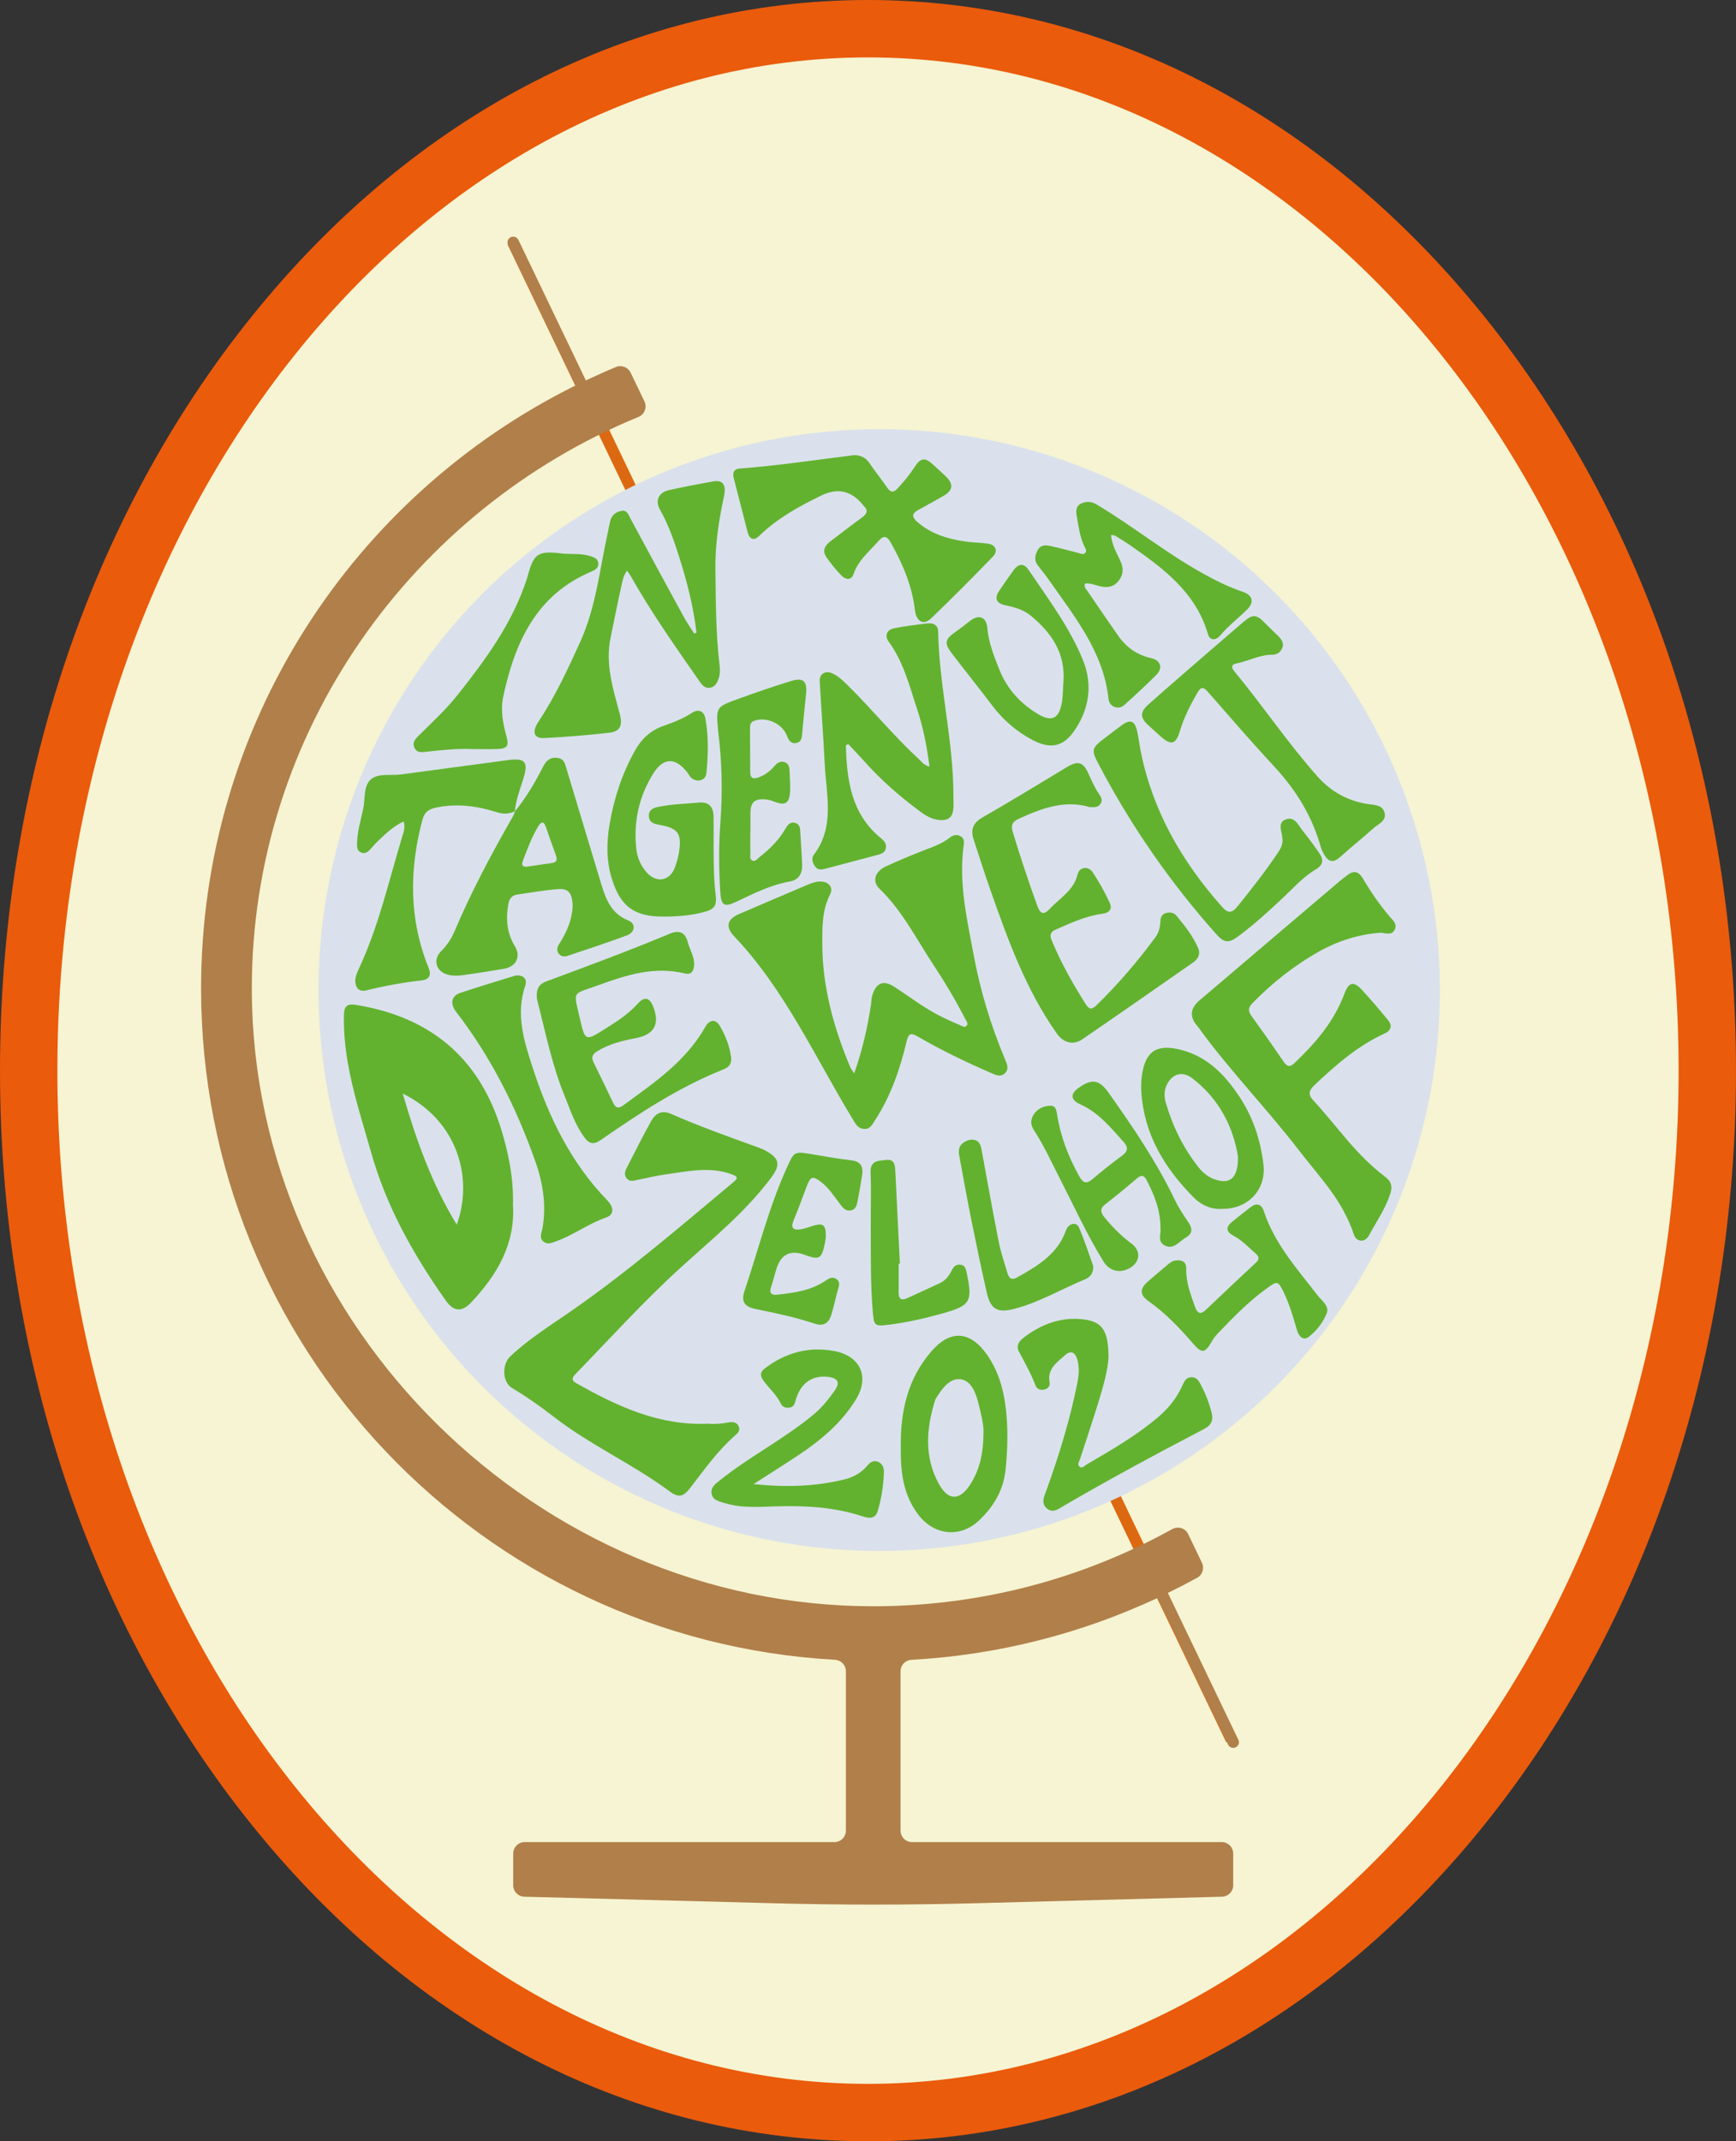
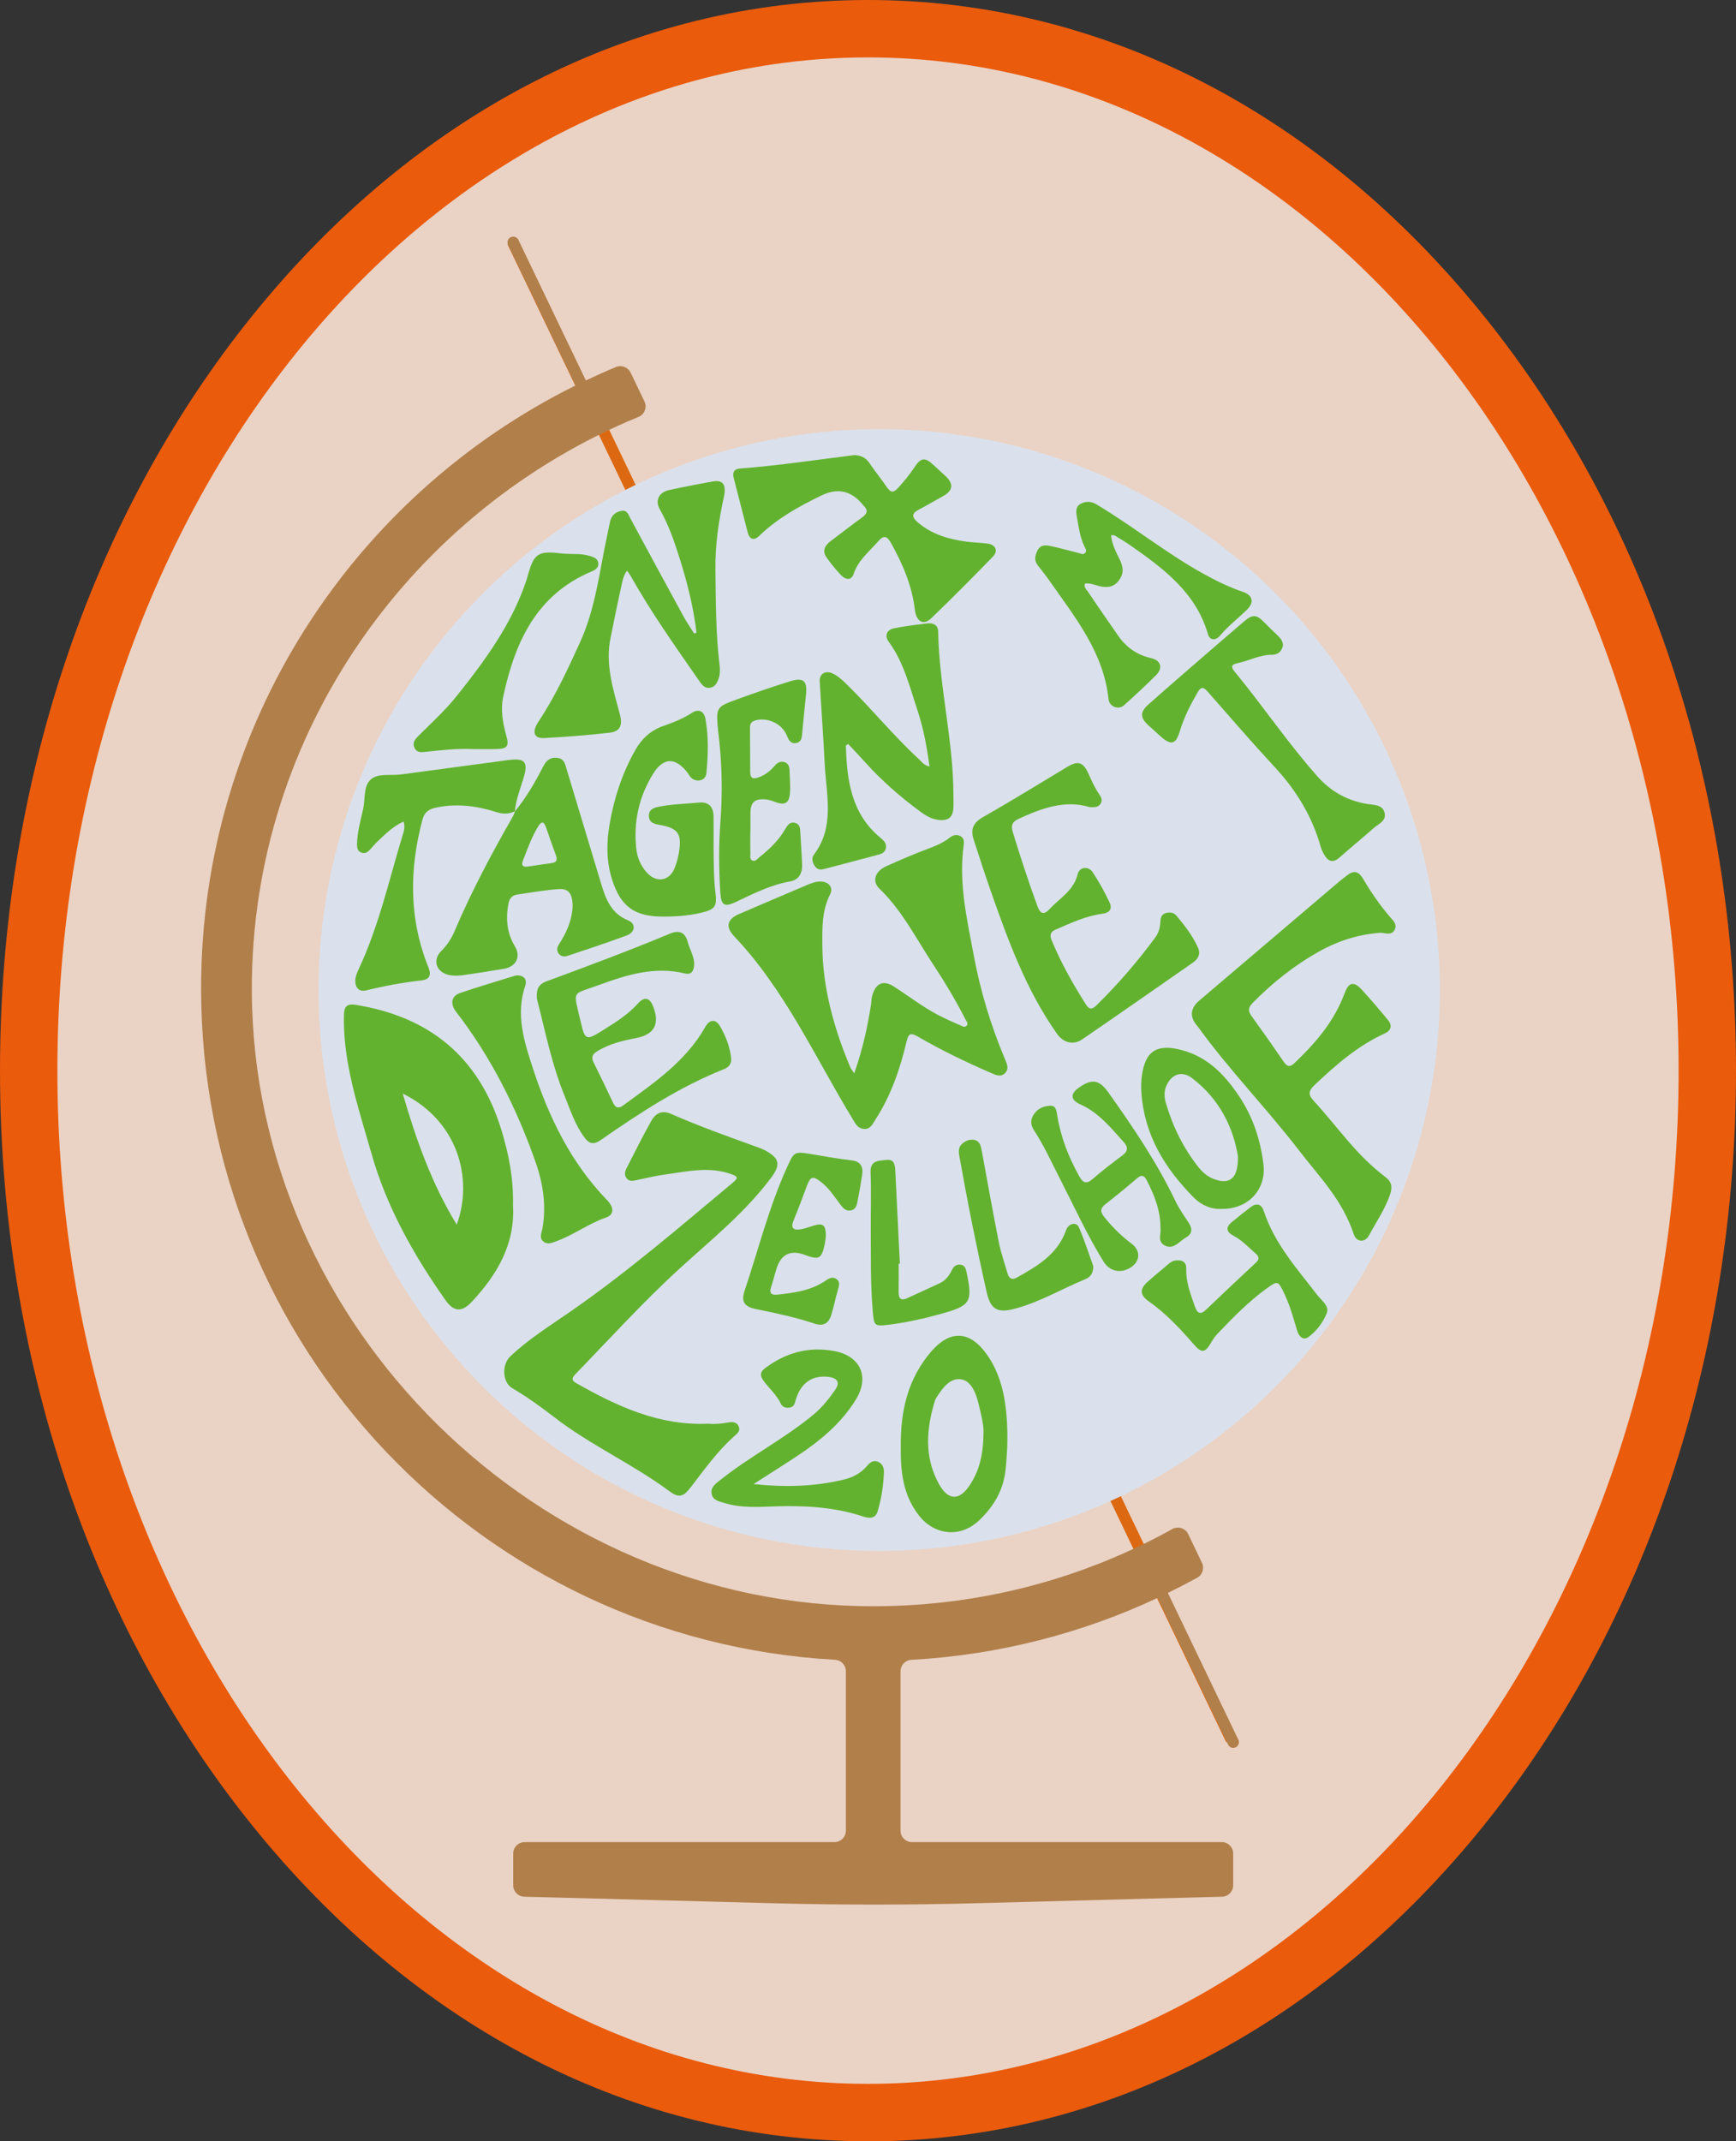
<svg xmlns="http://www.w3.org/2000/svg" viewBox="0 0 453.74 559.44">
  <rect x="0" y="0" width="453.74" height="559.44" fill="#333333" stroke="none" />
  <defs>
    <style>
      .cls-1 {
        fill: none;
        stroke: #dc6911;
        stroke-miterlimit: 10;
        stroke-width: 3px;
      }

      .cls-2 {
        fill: #f6f4d2;
      }

      .cls-2, .cls-3, .cls-4, .cls-5, .cls-6, .cls-7 {
        stroke-width: 0px;
      }

      .cls-3 {
        fill: #62b22f;
      }

      .cls-4 {
        fill: #dae1ec;
      }

      .cls-5 {
        fill: #b17f4a;
      }

      .cls-6 {
        fill: #ead3c5;
      }

      .cls-7 {
        fill: #ea5b0c;
      }
    </style>
  </defs>
  <g id="Ebene_1" data-name="Ebene 1">
    <ellipse class="cls-6" cx="226.87" cy="279.72" rx="219.37" ry="272.22" />
    <g>
-       <ellipse class="cls-2" cx="226.87" cy="279.72" rx="219.37" ry="272.22" />
      <path class="cls-7" d="M226.87,559.44c-60.91,0-118.07-29.31-160.96-82.53C23.41,424.17,0,354.14,0,279.72S23.41,135.27,65.91,82.53C108.8,29.31,165.96,0,226.87,0s118.07,29.31,160.96,82.53c42.5,52.74,65.91,122.78,65.91,197.2s-23.41,144.45-65.91,197.2c-42.89,53.22-100.05,82.53-160.96,82.53ZM226.87,15C110.04,15,15,133.75,15,279.72s95.04,264.72,211.87,264.72,211.87-118.75,211.87-264.72S343.69,15,226.87,15Z" />
    </g>
    <line class="cls-1" x1="134.04" y1="63.28" x2="321.84" y2="454.54" />
    <circle class="cls-4" cx="229.8" cy="258.67" r="146.54" />
    <g>
      <path class="cls-3" d="M223.26,280.45c2.19-6.24,3.49-12.05,4.39-17.95.11-.74.1-1.51.29-2.23.87-3.32,2.83-4.36,5.68-2.53,4.33,2.79,8.4,6.01,13.1,8.21,1.36.64,2.72,1.28,4.11,1.85.57.23,1.26.8,1.81.19.55-.61-.08-1.24-.36-1.78-2.45-4.77-5.17-9.38-8.13-13.85-4.56-6.87-8.24-14.35-14.3-20.19-2-1.92-1.14-4.52,1.72-5.82,3.16-1.44,6.36-2.81,9.6-4.07,2.46-.95,4.95-1.76,7.06-3.43.85-.67,1.86-.96,2.89-.34.85.52.9,1.4.77,2.26-1.38,9.78.83,19.26,2.6,28.74,1.74,9.35,4.48,18.43,8.18,27.2.51,1.21,1.15,2.56,0,3.68-1.15,1.12-2.49.44-3.69-.08-6.55-2.85-12.99-5.94-19.16-9.53-1.78-1.03-2.38-.73-2.83,1.19-1.72,7.25-4.1,14.26-8.2,20.58-.76,1.17-1.34,2.61-3.12,2.39-1.59-.2-2.12-1.44-2.89-2.7-9.83-16.18-17.65-33.67-30.9-47.63-2.33-2.46-1.84-4.47,1.28-5.8,5.79-2.47,11.56-4.98,17.37-7.42,1.29-.54,2.61-1.13,4.06-1.07,2.13.09,3.27,1.59,2.35,3.4-2.14,4.21-2.04,8.82-2.01,13.21.06,11.12,3.03,21.7,7.31,31.92.14.33.39.62,1.03,1.59Z" />
      <path class="cls-3" d="M134.08,314.7c.16-6.8-1.11-13.22-3.05-19.54-5.79-18.91-18.69-29.51-38.07-32.63-2.4-.38-3.01.54-3.06,2.66-.1,4.15.29,8.25.98,12.33,1.38,8.07,3.94,15.85,6.16,23.7,3.97,14.07,11.06,26.66,19.45,38.54,2.12,3,4.24,3.1,6.73.45,6.78-7.21,11.52-15.31,10.85-25.52ZM119.38,319.96c-6.55-10.71-10.6-22.16-14.12-34.25,14.49,7.15,18.49,22.29,14.12,34.25Z" />
      <path class="cls-3" d="M185.1,371.96c1.77.18,3.53-.01,5.3-.32,1.03-.18,2.16-.16,2.67,1.02.51,1.18-.29,1.8-1.13,2.54-4.46,3.95-7.88,8.81-11.49,13.48-1.68,2.18-2.88,2.86-5.42.97-9.67-7.17-20.78-12.11-30.31-19.5-3.48-2.7-7.06-5.23-10.86-7.49-2.57-1.52-2.75-6.14-.48-8.29,4.8-4.54,10.4-8.02,15.81-11.77,14.93-10.35,28.66-22.2,42.58-33.81,1.42-1.19.7-1.52-.5-1.97-5.76-2.15-11.52-.77-17.26.01-2.6.35-5.16.98-7.73,1.52-.86.18-1.7.35-2.37-.36-.74-.79-.66-1.76-.22-2.63,2.14-4.18,4.23-8.39,6.52-12.48,1.09-1.95,2.73-2.94,5.2-1.85,7.31,3.21,14.84,5.9,22.35,8.61.79.29,1.6.57,2.34.98,3.7,2.06,3.95,3.72,1.46,7.06-6.75,9.05-15.49,16.07-23.75,23.59-9.6,8.74-18.31,18.36-27.33,27.67-.81.84-1.36,1.59.08,2.4,10.73,6.08,21.75,11.22,34.55,10.62Z" />
      <path class="cls-3" d="M361,243.69c-5.56.35-10.98,1.99-16.08,4.82-6.54,3.64-12.32,8.23-17.55,13.56-1.17,1.19-1.19,2.09-.25,3.39,2.86,3.95,5.68,7.95,8.43,11.98.95,1.39,1.68,1.36,2.85.25,5.49-5.23,10.34-10.89,13.02-18.14,1.12-3.02,2.42-3.27,4.61-.87,2.34,2.56,4.6,5.2,6.8,7.89,1.14,1.4.73,2.69-.88,3.42-7.04,3.21-12.75,8.19-18.3,13.43-1.5,1.42-1.91,2.43-.36,4.11,6.67,7.23,10.93,14.01,18.91,20.06,1.53,1.16,1.78,2.55,1.13,4.46-1.31,3.88-3.63,7.21-5.54,10.75-1.02,1.89-3.24,1.74-3.9-.21-3.12-9.22-8.59-14.53-14.36-22.02-8.48-11.01-18.23-20.99-26.39-32.27-.05-.08-.11-.15-.17-.22q-3.15-3.55.52-6.7c12.23-10.41,24.47-20.81,36.7-31.2.57-.49,1.19-.91,1.78-1.39,1.76-1.43,3.06-1.29,4.3.81,2.05,3.48,4.34,6.81,6.97,9.89.85.99,2.03,1.95,1.28,3.43-.7,1.39-2.06.98-3.52.77Z" />
      <path class="cls-3" d="M284.76,210.86c-6.43-1.93-12.46.3-18.45,3.04-1.7.78-2.15,1.67-1.59,3.5,1.96,6.47,4.08,12.88,6.39,19.23.77,2.1,1.62,2.58,3.26.83,2.64-2.83,6.26-4.79,7.29-9.03.47-1.96,2.8-2.25,3.94-.54,1.65,2.49,3.12,5.14,4.39,7.85.77,1.65.19,2.72-1.96,3.01-4.31.58-8.24,2.44-12.19,4.16-1.32.57-1.5,1.46-.97,2.74,2.45,5.92,5.58,11.48,9.02,16.87.89,1.4,1.67,1.12,2.66.16,5.66-5.52,10.8-11.49,15.48-17.86.92-1.25,1.2-2.73,1.28-4.25.05-1.02.48-1.84,1.57-2.07.96-.2,1.91-.08,2.59.72,2.18,2.59,4.26,5.26,5.65,8.38.75,1.67.04,2.94-1.32,3.89-9.63,6.71-19.26,13.43-28.94,20.06-2.32,1.59-4.93.89-6.58-1.44-8.13-11.5-12.85-24.58-17.46-37.7-1.52-4.34-2.92-8.72-4.34-13.09-.83-2.56-.19-4.33,2.37-5.79,7.42-4.23,14.7-8.72,22.02-13.12,2.84-1.71,4.18-1.38,5.55,1.57.87,1.87,1.66,3.78,2.85,5.49.55.78,1,1.64.34,2.6-.64.93-1.61.82-2.85.8Z" />
      <path class="cls-3" d="M182.04,165.28c-.78-6.61-2.4-13.05-4.4-19.39-1.38-4.38-2.86-8.73-5.16-12.77-1.34-2.35-.29-4.49,2.4-5.08,3.76-.82,7.54-1.56,11.33-2.24,2.73-.49,3.69.74,2.99,4.02-1.35,6.26-2.3,12.54-2.21,18.97.11,8.35.08,16.7,1.09,25.02.12,1.01.14,2.1-.13,3.06-.36,1.24-.89,2.61-2.43,2.82-1.44.2-2.16-.92-2.86-1.93-6.22-8.94-12.51-17.84-17.86-27.34-.22-.38-.5-.73-.92-1.33-1.04,1.45-1.23,2.95-1.54,4.34-.99,4.39-1.85,8.82-2.76,13.23-1.43,6.9.68,13.4,2.42,19.91.76,2.84.17,4.53-2.64,4.85-5.68.66-11.39,1.11-17.11,1.41-2.69.14-3.31-1.56-1.54-4.23,4.38-6.6,7.7-13.75,10.96-20.93,4.12-9.1,5.08-18.99,7.2-28.58.22-1.01.39-2.03.64-3.03.39-1.56,1.58-2.38,3.02-2.6,1.4-.22,1.73,1.05,2.28,2.06,4.58,8.52,9.19,17.01,13.83,25.5.84,1.54,1.85,2.99,2.79,4.49l.66-.23Z" />
      <path class="cls-3" d="M223.04,118.9c1.86.02,3.2.58,4.21,2.09,1.46,2.19,3.15,4.21,4.62,6.39.98,1.45,1.76,1.3,2.83.13,1.59-1.74,3.08-3.53,4.37-5.51,1.6-2.47,2.73-2.57,4.9-.53,1.03.96,2.07,1.91,3.1,2.86,2.25,2.07,2.06,3.83-.56,5.28-2.14,1.18-4.24,2.43-6.4,3.56-1.98,1.04-1.74,2.02-.21,3.32,3.58,3.06,7.85,4.33,12.36,4.98,1.95.28,3.93.3,5.89.56,2.07.28,2.81,1.91,1.37,3.39-5.3,5.46-10.66,10.87-16.15,16.14-1.99,1.91-3.86.92-4.25-2.26-.75-6.29-3.16-11.91-6.21-17.38-1.16-2.08-2-2.08-3.43-.43-2.33,2.67-5.18,4.89-6.37,8.47-.58,1.75-2.08,1.52-3.13.45-1.45-1.46-2.76-3.08-3.94-4.77-1.24-1.76-.42-3.16,1.13-4.31,2.71-2.02,5.36-4.13,8.11-6.1,1.37-.98,1.71-1.9.41-3.13-.07-.06-.12-.15-.18-.22q-4.46-5.53-10.86-2.41c-5.84,2.84-11.5,5.96-16.22,10.55-1.43,1.39-2.55.86-3.03-1.01-1.22-4.72-2.43-9.45-3.64-14.18-.35-1.35.11-2.31,1.54-2.41,10.02-.76,19.96-2.27,29.76-3.48Z" />
      <path class="cls-3" d="M242.94,200.28c-.68-5.23-1.6-10.1-3.17-14.81-2.04-6.12-3.56-12.48-7.5-17.83-1.1-1.5-.54-3.07,1.34-3.47,2.83-.6,5.73-.91,8.61-1.28,1.59-.2,2.95.29,2.99,2.13.26,14.39,3.99,28.45,3.99,42.87,0,1.03.05,2.07,0,3.1-.14,2.55-1.29,3.5-3.85,3.23-1.84-.2-3.37-1.11-4.82-2.18-5.31-3.91-10.25-8.23-14.65-13.16-1.37-1.53-2.8-3.01-4.17-4.48-.35.21-.63.3-.62.38.24,9.1,1.42,17.85,9.09,24.15.82.68,1.57,1.4,1.37,2.6-.23,1.4-1.4,1.62-2.5,1.91-4.45,1.18-8.9,2.35-13.34,3.53-.95.25-1.88.4-2.58-.48-.76-.96-1.12-2.25-.42-3.16,5.57-7.37,3.25-15.65,2.85-23.69-.36-7.21-.9-14.42-1.31-21.63-.11-1.91,1.43-2.9,3.24-2.11,1.48.64,2.66,1.75,3.8,2.87,6.45,6.31,12.14,13.35,18.78,19.47.74.68,1.28,1.63,2.87,2.05Z" />
      <path class="cls-3" d="M164.17,240.46c-4.33-1.74-5.77-5.38-6.97-9.31-3.04-10.06-6.07-20.13-9.1-30.19-.4-1.34-.61-2.76-2.48-2.96-1.95-.21-2.91.82-3.7,2.37-2.1,4.07-4.38,8.03-7.31,11.58-.17.43-.29.89-.52,1.3-5.61,9.77-10.9,19.72-15.31,30.11-.82,1.91-1.95,3.62-3.44,5.1-2.33,2.31-1.39,5.46,1.88,6.24,1.15.28,2.44.25,3.64.09,3.63-.49,7.24-1.09,10.85-1.68,3.15-.53,4.51-3.14,2.9-5.82-2.12-3.5-2.45-7.17-1.74-11.1.29-1.57,1.02-2.31,2.51-2.51,3.53-.49,7.03-1.14,10.6-1.39,2.33-.17,3.26.87,3.58,2.92.17,1.13.13,2.23-.07,3.36-.48,2.93-1.72,5.54-3.31,8.01-.54.84-.81,1.72-.12,2.61.61.77,1.51.81,2.32.53,5.17-1.73,10.33-3.42,15.44-5.32,2.23-.83,2.47-3.08.36-3.93ZM144.15,225.51c-2.14.26-4.25.61-6.38.92-1.21.12-1.52-.45-1.11-1.52,1.17-3.04,2.27-6.13,3.97-8.94.91-1.5,1.54-1.39,2.1.24.81,2.39,1.66,4.76,2.53,7.13.43,1.15.39,1.97-1.12,2.16Z" />
      <path class="cls-3" d="M140.31,260.59c-.16-2.41.73-3.54,2.45-4.18,10.84-3.99,21.66-8.03,32.33-12.47,2.34-.97,3.97-.48,4.68,2.22.54,2.07,1.85,3.91,1.64,6.2-.14,1.52-.87,2.35-2.38,1.98-7.92-1.96-15.34.38-22.54,3.03-7.15,2.62-6.68,1.08-4.77,9.36,1.18,5.13,1.44,5.21,5.86,2.44,3.25-2.03,6.53-4.06,9.15-6.98,1.69-1.89,3.05-1.57,3.96.7q2.76,6.93-4.42,8.32c-3.52.67-6.96,1.5-10.09,3.39-1.29.78-1.73,1.55-1.04,2.95,1.74,3.54,3.46,7.08,5.15,10.65.68,1.45,1.55,1.37,2.67.55,8.03-5.88,16.32-11.47,21.38-20.45,1.13-2,2.73-2.14,3.87-.16,1.45,2.52,2.53,5.24,2.88,8.18.18,1.5-.49,2.48-1.92,3.04-11.61,4.61-21.97,11.43-32.17,18.5-1.86,1.29-3,.99-4.22-.65-2.52-3.37-3.76-7.34-5.31-11.15-3.27-8.03-4.93-16.54-7.09-24.9-.09-.36-.08-.75-.06-.56Z" />
      <path class="cls-3" d="M134.6,211.94c-1.6.81-3.19.77-4.9.22-5.08-1.61-10.25-2.28-15.56-1.2-1.91.39-3.15,1.07-3.72,3.18-3.49,13.08-3.54,25.99,1.59,38.69.82,2.03.17,3.1-1.9,3.33-4.86.54-9.65,1.43-14.4,2.6-1.92.47-2.86-.77-2.85-2.53,0-.98.42-2.02.85-2.94,5.23-11.12,7.9-23.08,11.43-34.76.34-1.12.84-2.31.35-3.9-2.73,1.25-4.76,3.26-6.82,5.22-.68.65-1.28,1.38-1.91,2.08-.6.67-1.27,1.15-2.22.86-1.14-.35-1.24-1.32-1.22-2.28.04-3.13.94-6.11,1.6-9.14.58-2.64.02-5.98,1.99-7.72,1.94-1.72,5.2-.94,7.87-1.31,9.3-1.28,18.62-2.46,27.93-3.74,4.49-.61,5.42.41,4.13,4.66-.87,2.87-1.99,5.68-2.27,8.7,0,0,.04-.04.04-.04Z" />
      <path class="cls-3" d="M186.51,221.82c.06,3.84.02,7.69.5,11.52.44,3.51-.21,4.28-3.66,5.11-3.4.82-6.87,1.05-10.35,1.02-7.25-.06-10.81-2.7-13.03-9.7-1.51-4.76-1.47-9.63-.63-14.5,1.17-6.81,3.3-13.29,6.72-19.33,1.69-2.99,4.04-5.12,7.31-6.27,2.57-.9,5.11-1.88,7.42-3.39,1.86-1.21,3.23-.44,3.58,1.48.86,4.74.74,9.54.25,14.31-.19,1.88-2.48,2.45-3.94,1.16-.41-.36-.65-.91-.99-1.36-3.19-4.11-6.32-4.02-9.01.33-3.68,5.96-5.11,12.46-4.39,19.42.25,2.4,1.15,4.57,2.77,6.36,2.63,2.89,6.13,2.16,7.4-1.52.4-1.15.76-2.33.96-3.52.86-5.2-.11-6.58-5.25-7.47-1.45-.25-2.59-.72-2.57-2.39.01-1.53,1.15-2.01,2.43-2.27,3.51-.73,7.09-.79,10.64-1.12,2.7-.25,3.8,1.19,3.83,3.67.04,2.82.01,5.63.01,8.45Z" />
      <path class="cls-3" d="M335.35,168.58c-.29,1.46-1.21,2.48-2.83,2.48-3.29,0-6.15,1.61-9.27,2.26-1.58.33-1.43,1.1-.58,2.13,7.43,8.98,13.93,18.69,21.68,27.41,3.47,3.9,7.79,6.35,13.06,7.2,1.59.26,3.92.11,4.47,2.25.57,2.21-1.65,2.95-2.9,4.08-2.86,2.58-5.88,4.97-8.75,7.55-1.71,1.54-2.98,1.3-4.08-.58-.38-.64-.73-1.33-.93-2.04-2.23-7.95-6.35-14.75-11.95-20.8-6-6.47-11.78-13.16-17.6-19.8-1.13-1.29-1.77-1.34-2.66.19-1.89,3.26-3.58,6.59-4.67,10.23-1.01,3.37-2.29,3.66-4.96,1.28-1.05-.94-2.09-1.89-3.14-2.84-2.27-2.04-2.37-3.48-.05-5.55,5.4-4.81,10.89-9.52,16.35-14.26,2.84-2.46,5.68-4.91,8.54-7.35,2.34-2,3.34-1.92,5.47.29,1.11,1.15,2.28,2.23,3.42,3.35.68.66,1.31,1.36,1.37,2.51Z" />
      <path class="cls-3" d="M290.4,139.83c.22,2.48,1.39,4.52,2.37,6.59.89,1.89.97,3.54-.34,5.25-1.35,1.77-3.06,1.96-5.04,1.47-1.25-.31-2.47-.83-3.8-.69-.37.95.31,1.48.7,2.05,2.63,3.89,5.29,7.76,7.98,11.61,2.13,3.04,4.96,5.04,8.65,5.85,2.45.54,3.09,2.57,1.31,4.36-2.71,2.73-5.55,5.34-8.41,7.91-1.45,1.31-3.86.47-4.08-1.57-1.29-12.23-8.74-21.35-15.4-30.88-.97-1.38-2.02-2.72-3.07-4.04-1.05-1.32-.75-2.62-.08-3.95.77-1.52,2.14-1.4,3.44-1.12,2.39.51,4.74,1.18,7.11,1.76.62.15,1.31.61,1.86.07.6-.58.05-1.26-.2-1.8-1.14-2.42-1.47-5.04-1.93-7.62-.24-1.35-.4-2.77,1.04-3.48,1.35-.67,2.64-.68,4.19.25,9.44,5.64,18.01,12.6,27.64,17.94,3.37,1.87,6.81,3.59,10.48,4.83,2.63.89,3.06,2.74,1.12,4.65-2.34,2.3-4.97,4.29-7.09,6.84-.97,1.16-2.6,1.37-3.11-.38-3.16-10.94-11.62-17.18-20.31-23.25-1.31-.91-2.68-1.73-4.05-2.56-.2-.12-.52-.06-.98-.1Z" />
-       <path class="cls-3" d="M289.71,354.92c-.19,3.18-1.31,7.17-2.52,11.11-1.54,5.02-3.23,10-4.84,15.01-.22.69-.86,1.51-.25,2.1.71.69,1.37-.2,1.95-.54,6.4-3.75,12.85-7.43,18.55-12.26,2.7-2.29,4.89-4.92,6.34-8.15.5-1.11.99-2.36,2.48-2.37,1.47-.02,2.03,1.18,2.6,2.27,1.18,2.26,2.07,4.63,2.68,7.1.46,1.87-.1,3.17-1.94,4.13-12.4,6.49-24.74,13.1-36.82,20.16-1.34.78-2.78,1.98-4.36.59-1.51-1.34-.71-2.98-.17-4.45,3.33-9.19,6.21-18.51,8.14-28.11.43-2.13.64-4.28,0-6.41-.55-1.8-1.69-2.36-3.13-1.08-2.12,1.9-4.75,3.58-4.09,7.14.17.93-.39,1.65-1.33,1.87-1.02.25-1.97-.06-2.35-1.06-1.17-3.09-2.78-5.95-4.33-8.84-.73-1.36-.17-2.52,1-3.45,4.28-3.4,9.29-5.41,14.61-5.08,6.01.37,7.85,2.57,7.8,10.31Z" />
      <path class="cls-3" d="M135.34,254.83c1.8.09,2.44,1.25,1.95,2.69-2.6,7.57-.25,14.75,2.04,21.74,4.15,12.67,9.9,24.55,19.35,34.3,1.88,1.94,1.83,3.81-.26,4.53-4.57,1.57-8.44,4.54-12.95,6.18-1.17.42-2.35,1.01-3.45.09-1.15-.98-.47-2.19-.25-3.39,1.08-5.97.16-11.85-1.81-17.43-4.96-14.05-11.57-27.29-20.72-39.15-1.65-2.13-1.29-4.18,1.05-4.97,4.71-1.6,9.48-3,14.24-4.48.26-.08.56-.08.81-.11Z" />
      <path class="cls-3" d="M196.11,217.51c0,1.78-.04,3.57.02,5.35.03.7-.29,1.69.58,2,.79.28,1.32-.55,1.89-1,2.6-2.05,4.94-4.34,6.62-7.23.58-.99,1.23-2.01,2.62-1.63,1.25.34,1.29,1.45,1.34,2.51.15,2.81.37,5.62.47,8.43.08,2.23-.87,3.94-3.16,4.35-5.08.9-9.6,3.19-14.18,5.37-2.95,1.4-3.83.93-4.04-2.46-.39-6.1-.44-12.22.02-18.31.6-8,.42-15.94-.59-23.89-.01-.09-.02-.19-.03-.28-.51-5.93-.53-6,5.03-8.03,4.58-1.67,9.2-3.26,13.86-4.71,3.47-1.08,4.5-.06,4.1,3.58-.36,3.26-.67,6.53-.97,9.8-.11,1.25-.14,2.6-1.74,2.79-1.38.16-1.87-.93-2.32-2.03-1.28-3.18-5.42-4.95-8.55-3.78-1.05.4-1.05,1.23-1.05,2.06,0,3.76.05,7.52.05,11.27,0,1.56.62,1.98,2.11,1.46,1.75-.61,3.12-1.68,4.3-3.07.72-.85,1.63-1.34,2.74-.87,1.03.44,1.11,1.43,1.14,2.39.06,1.97.27,3.96.07,5.9-.26,2.41-1.41,2.94-3.68,2.1-.79-.29-1.6-.61-2.42-.7-3.15-.34-4.25.71-4.2,3.85.02,1.6,0,3.19,0,4.79,0,0-.02,0-.03,0Z" />
      <path class="cls-3" d="M263.16,370.93c-.4-6-1.61-11.93-5.21-17.03-4.42-6.25-9.6-6.56-14.56-.79-6.1,7.08-8.09,15.51-7.95,25.17-.06,5.92.49,12.2,4.69,17.6,4.1,5.27,10.85,5.98,15.73,1.39,3.86-3.64,6.43-7.91,6.98-13.41.44-4.32.6-8.66.32-12.93ZM257.06,374.38c-.05,5.55-1.07,9.8-3.55,13.59-2.74,4.19-5.7,4.1-8.1-.25-3.9-7.07-3.3-14.41-1.04-21.81.09-.26.24-.51.38-.75,1.54-2.44,3.52-5.21,6.39-4.8,2.67.38,3.89,3.47,4.57,6.18.73,2.91,1.45,5.84,1.35,7.84Z" />
      <path class="cls-3" d="M196.94,387.74c8.03.86,15.87.69,23.59-1.17,2.42-.58,4.56-1.71,6.19-3.68.7-.84,1.58-1.44,2.71-1,1.18.47,1.64,1.51,1.6,2.73-.12,3.48-.64,6.91-1.65,10.25-.61,2.01-2.31,1.83-3.72,1.36-7.34-2.45-14.94-2.9-22.55-2.68-4.69.14-9.32.54-13.88-.9-1.35-.42-2.89-.66-3.22-2.33-.35-1.78,1.02-2.65,2.21-3.61,7.78-6.24,16.76-10.76,24.43-17.15,2.2-1.83,3.95-4.02,5.56-6.32,1.44-2.05.77-3.23-1.81-3.52-4.17-.47-7.2,1.69-8.44,6.12-.24.86-.43,1.65-1.41,1.88-1.02.24-2.02-.05-2.44-.95-1.1-2.35-3.07-4-4.55-6.03-.95-1.3-.96-2.26.43-3.3,5.39-4.03,11.33-5.69,18.01-4.47,6.79,1.24,9.35,6.66,5.78,12.55-3.78,6.24-9.27,10.79-15.26,14.77-3.82,2.54-7.71,4.97-11.57,7.45Z" />
-       <path class="cls-3" d="M335.2,219.12c-.02-.09-.04-.19-.04-.28-.15-1.69-1.31-3.91.89-4.75,2.36-.9,3.31,1.55,4.48,3.01,1.52,1.9,2.97,3.85,4.34,5.87,1.12,1.65,1.01,3.01-.97,4.18-3.34,1.97-5.9,4.92-8.7,7.54-3.7,3.47-7.45,6.88-11.52,9.91-2.66,1.98-3.77,1.74-5.96-.73-11.72-13.18-21.71-27.54-29.99-43.11-2.71-5.1-2.79-5.05,1.81-8.53,1.2-.91,2.38-1.83,3.6-2.72,2.3-1.68,3.46-1.25,4.09,1.58.41,1.83.61,3.7.99,5.54,3.16,15.41,10.74,28.5,21.07,40.16,1.56,1.76,2.52,2.06,4.23-.06,3.6-4.46,7.13-8.96,10.33-13.71.8-1.18,1.51-2.39,1.35-3.9Z" />
      <path class="cls-3" d="M303.32,321.11c.04-4.85-1.59-8.82-3.58-12.7-.66-1.29-1.32-1.61-2.55-.56-2.71,2.32-5.47,4.59-8.29,6.78-1.38,1.07-1.32,2.04-.32,3.29,2.13,2.65,4.52,5.02,7.24,7.06,2.39,1.8,2.21,4.67-.4,6.24-2.59,1.56-5.4.95-7-1.63-4.3-6.96-7.68-14.42-11.41-21.68-2.19-4.26-4.15-8.64-6.78-12.65-.97-1.48-.89-2.81.02-4.18,1.02-1.53,2.67-2.15,4.35-2.19,1.41-.03,1.54,1.38,1.73,2.51.9,5.63,2.93,10.84,5.7,15.82,1.02,1.84,1.87,2.26,3.58.79,2.49-2.14,5.09-4.17,7.73-6.12,1.49-1.11,1.57-2.16.39-3.47-3.38-3.77-6.56-7.74-11.37-9.89-2.57-1.15-2.68-2.71-.43-4.32,3.42-2.44,5.36-2.18,7.79,1.24,6.42,9.04,12.64,18.2,17.45,28.24.93,1.94,2.15,3.74,3.36,5.53,1.16,1.7,1.3,3.09-.72,4.19-.16.09-.31.21-.46.32-1.5,1.06-2.88,2.78-4.98,1.64-1.93-1.05-.88-3.03-1.04-4.24Z" />
      <path class="cls-3" d="M123.6,195.71c-4.14-.2-8.25.27-12.35.72-1.19.13-2.28.25-2.9-1.02-.61-1.24.04-2.17.87-3,3.52-3.52,7.22-6.87,10.32-10.77,7.38-9.27,14.34-18.79,18.11-30.23.09-.27.17-.54.24-.81,1.63-5.99,2.65-6.74,8.82-6.01,2.51.3,5.08-.1,7.55.69,1.03.33,2.03.68,2.12,1.93.08,1.12-.77,1.68-1.65,2.05-14.54,6.07-20.13,18.5-23.19,32.69-.75,3.47-.14,6.91.8,10.28.75,2.72.29,3.38-2.54,3.47-2.06.07-4.13.01-6.19.01Z" />
      <path class="cls-3" d="M307.74,329.28c1.63-.04,2.35.71,2.31,2.23-.1,3.46,1.13,6.62,2.25,9.82.63,1.78,1.4,2.3,2.94.83,4.35-4.15,8.72-8.26,13.11-12.36.98-.92.61-1.63-.2-2.33-1.84-1.59-3.5-3.43-5.69-4.57-1.93-1.01-2.23-2.19-.48-3.63,1.6-1.31,3.21-2.6,4.85-3.85,1.57-1.2,2.86-.91,3.49,1,2.8,8.51,8.69,15.05,14,21.95,1.12,1.46,3.21,2.85,2.45,4.74-.95,2.37-2.64,4.61-4.72,6.17-1.49,1.11-2.59-.2-3.05-1.74-.98-3.33-1.92-6.68-3.44-9.82-1.51-3.12-1.68-3.12-4.41-1.15-4.75,3.43-8.82,7.59-12.84,11.8-.64.67-1.21,1.45-1.67,2.25-1.67,2.9-2.52,3.03-4.67.56-3.57-4.12-7.29-8.08-11.79-11.24-2.3-1.62-2.3-3.2-.24-5.04,1.75-1.56,3.58-3.04,5.35-4.57.74-.63,1.53-1.08,2.44-1.03Z" />
      <path class="cls-3" d="M330.23,304.25c-.76-6.44-2.75-12.46-6.38-17.87-3.74-5.6-8.25-10.27-15.04-12.05-6.49-1.7-9.49.28-10.37,6.81-.19,1.39-.21,2.81-.12,4.21.71,11.11,6.13,19.92,13.75,27.58,2.03,2.04,4.69,3.11,7.47,2.91,6.79,0,11.45-5.12,10.69-11.58ZM317.43,308.11c-1.64-.6-2.95-1.65-4.03-2.97-4.05-5.05-6.85-10.75-8.67-16.93-.45-1.56-.53-3.14.19-4.68,1.39-2.98,4.05-3.82,6.65-1.85,7.3,5.53,10.84,13.17,11.99,20.44.11,5.81-2.18,7.43-6.13,5.98Z" />
-       <path class="cls-3" d="M277.94,178.29c.63-7.53-3.05-12.94-8.55-17.45-1.95-1.6-4.29-2.23-6.71-2.73-2.15-.44-2.87-1.72-1.56-3.68,1.25-1.87,2.53-3.73,3.87-5.54,1.24-1.68,2.65-1.78,3.85,0,5.15,7.62,10.74,15.03,14.22,23.59,2.62,6.47,1.64,12.99-2.47,18.72-2.95,4.11-6.34,4.46-10.81,2.09-4.25-2.26-7.68-5.3-10.56-9.11-3.45-4.57-7.05-9.02-10.52-13.58-1.95-2.57-1.68-3.62,1-5.48,1.31-.91,2.56-1.9,3.81-2.88,2.27-1.78,4.29-1.11,4.54,1.76.34,3.92,1.76,7.47,3.19,11.04,2,4.97,5.44,8.74,9.99,11.48,3.62,2.18,5.56,1.29,6.3-2.91.31-1.75.28-3.55.41-5.33Z" />
      <path class="cls-3" d="M215.84,323.17c-.05.35-.12,1.1-.27,1.83-.83,3.89-1.48,4.25-5.14,2.88q-5.66-2.12-7.46,3.54c-.51,1.61-.89,3.26-1.44,4.86-.55,1.6.14,2.14,1.59,1.98,4.4-.47,8.79-1.05,12.58-3.61.91-.61,1.8-1.19,2.82-.54,1.22.78.77,1.9.44,3.03-.6,2.07-1.01,4.2-1.64,6.26-.66,2.2-1.93,3.25-4.45,2.41-4.99-1.67-10.15-2.74-15.3-3.79-3.04-.62-3.91-1.94-2.95-4.8,3.61-10.76,6.35-21.82,11.07-32.21,1.85-4.06,1.88-4.23,6.23-3.5,3.52.59,7.03,1.23,10.57,1.64,2.52.29,3.17,1.68,2.84,3.87-.34,2.23-.72,4.45-1.16,6.66-.22,1.08-.39,2.31-1.81,2.56-1.35.25-2.08-.71-2.76-1.6-1.54-2.01-2.89-4.18-4.92-5.77-2.21-1.73-2.83-1.55-3.78.95-1.13,2.98-2.21,5.99-3.44,8.93-.93,2.21-.02,2.76,1.96,2.4,1.1-.2,2.16-.62,3.24-.94,2.5-.74,3.24-.15,3.19,2.92Z" />
      <path class="cls-3" d="M285.75,330.78c.04,2.03-.91,2.95-2.17,3.47-6.24,2.56-12.06,6.1-18.68,7.76-4.21,1.06-6.01.04-7-4.34-1.32-5.85-2.56-11.73-3.75-17.61-1.15-5.7-2.22-11.41-3.25-17.14-.24-1.34-.68-2.9.49-4.01.88-.83,2.1-1.37,3.36-1.07,1.28.3,1.6,1.46,1.81,2.6,1.48,8.02,2.91,16.06,4.49,24.06.54,2.75,1.48,5.42,2.27,8.13.37,1.29,1.05,1.94,2.47,1.15,5.34-3,10.61-6.05,12.83-12.33.66-1.86,2.72-2.31,3.39-.75,1.48,3.43,2.62,7,3.74,10.09Z" />
      <path class="cls-3" d="M234.89,330.15c0,2.44.03,4.88-.01,7.32-.03,1.74.5,2.52,2.32,1.66,2.8-1.31,5.64-2.56,8.44-3.88,1.51-.71,2.46-1.98,3.18-3.46.44-.91,1.12-1.51,2.23-1.37,1.19.15,1.38,1.06,1.59,2.02,1.63,7.69,1.05,8.65-6.38,10.74-4.53,1.27-9.1,2.31-13.76,2.9-4.08.51-4.06.33-4.4-3.7-.59-6.94-.46-13.88-.51-20.82-.04-5.07.16-10.14-.05-15.2-.13-3.22,2.06-3.07,4.04-3.31,2.19-.27,2.35,1.32,2.43,2.92.39,8.06.79,16.12,1.19,24.18-.09,0-.19,0-.28,0Z" />
    </g>
  </g>
  <g id="Ebene_2" data-name="Ebene 2">
    <path class="cls-5" d="M323.65,454.5l-18.4-38.32c2.59-1.27,5.15-2.59,7.67-3.97,1.38-.76,1.91-2.49,1.23-3.91l-3.59-7.49c-.75-1.56-2.66-2.15-4.17-1.31-23.08,12.8-49.63,20.11-77.89,20.16-87.8.15-162.4-73.08-162.68-160.87-.22-67.65,42.19-125.67,101.08-149.87,1.58-.65,2.28-2.51,1.53-4.06l-3.6-7.49c-.69-1.42-2.36-2.09-3.83-1.48-2.66,1.1-5.29,2.28-7.88,3.51l-17.63-36.72c-.36-.75-1.26-1.06-2-.7-.75.36-1.06,1.25-.7,2l17.64,36.73c-57.99,28.7-97.87,88.46-97.87,157.55,0,93.67,73.31,170.21,165.68,175.39,1.59.09,2.85,1.39,2.85,2.99v41.65c0,1.65-1.34,2.99-2.99,2.99h-80.97c-1.65,0-2.99,1.34-2.99,2.99v8.29c0,1.65,1.34,2.99,2.99,2.99l65.48,1.72c17.26.45,34.53.45,51.8,0l64.92-1.72c1.65,0,2.99-1.34,2.99-2.99v-8.29c0-1.65-1.34-2.99-2.99-2.99h-80.97c-1.65,0-2.99-1.34-2.99-2.99v-41.65c0-1.6,1.25-2.9,2.85-2.98,22.9-1.28,44.62-6.95,64.35-16.18l18.41,38.33c.26.54.79.85,1.35.85.22,0,.44-.05.65-.15.75-.36,1.06-1.25.7-2Z" />
  </g>
</svg>